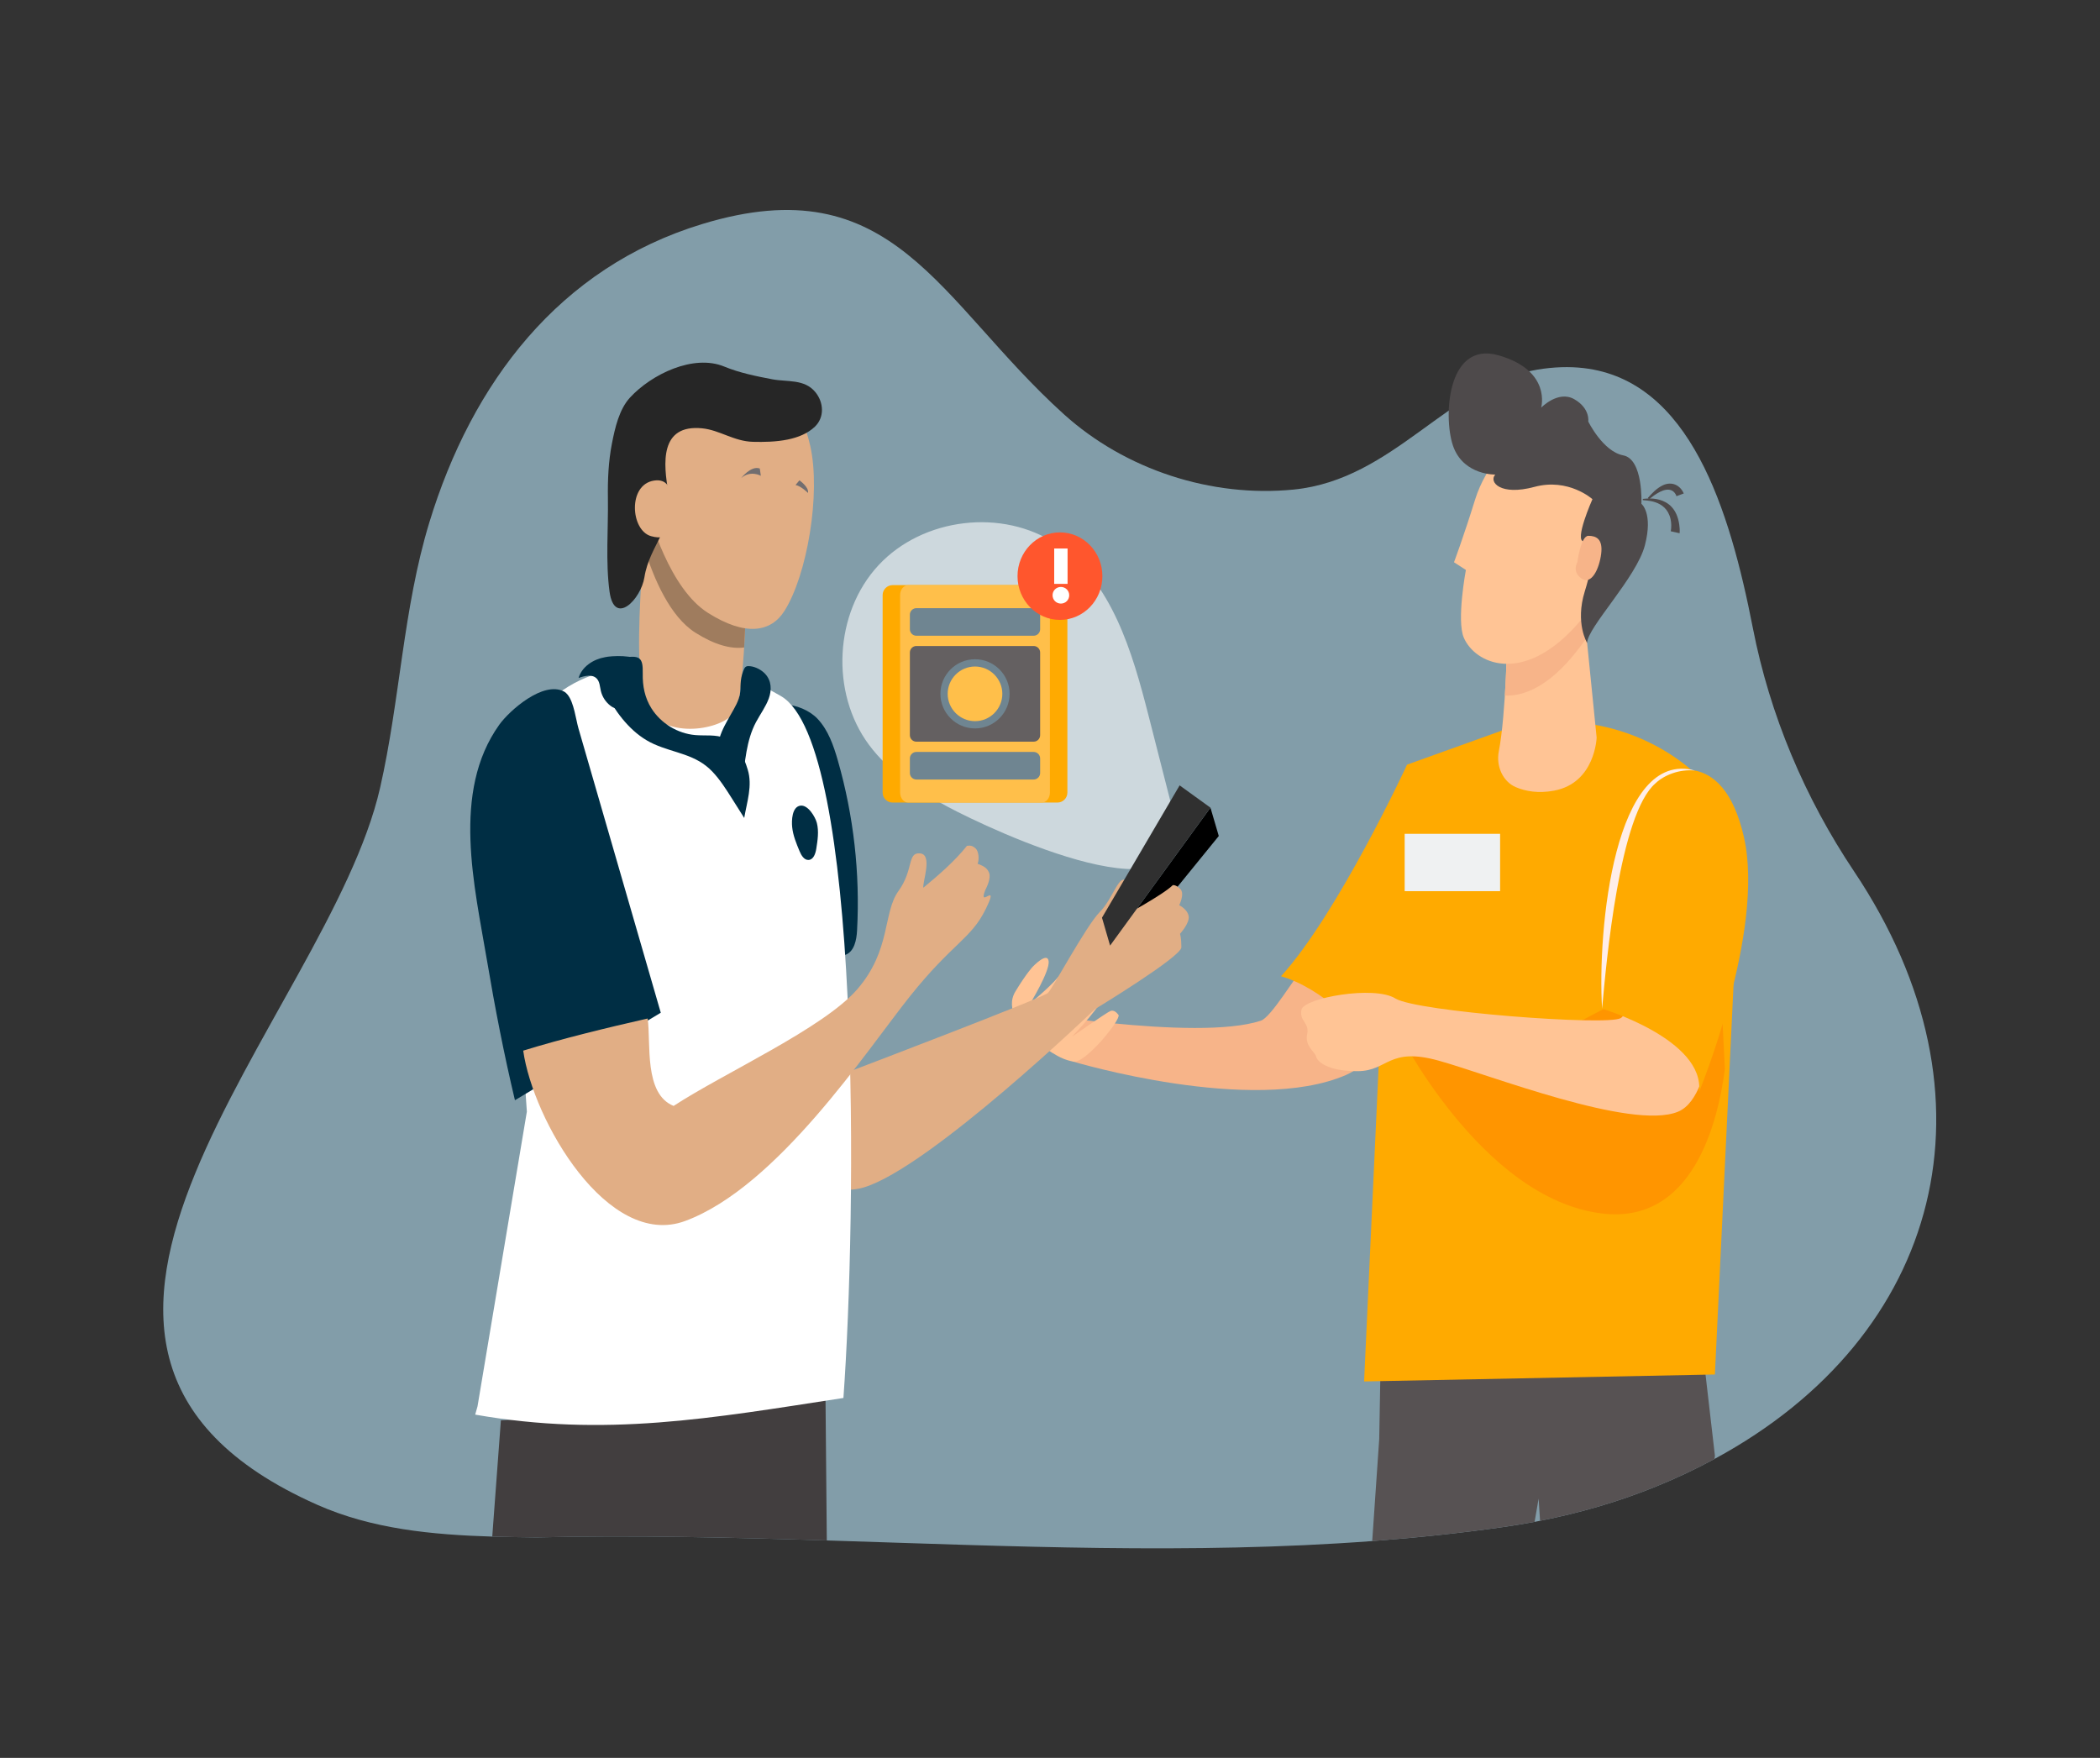
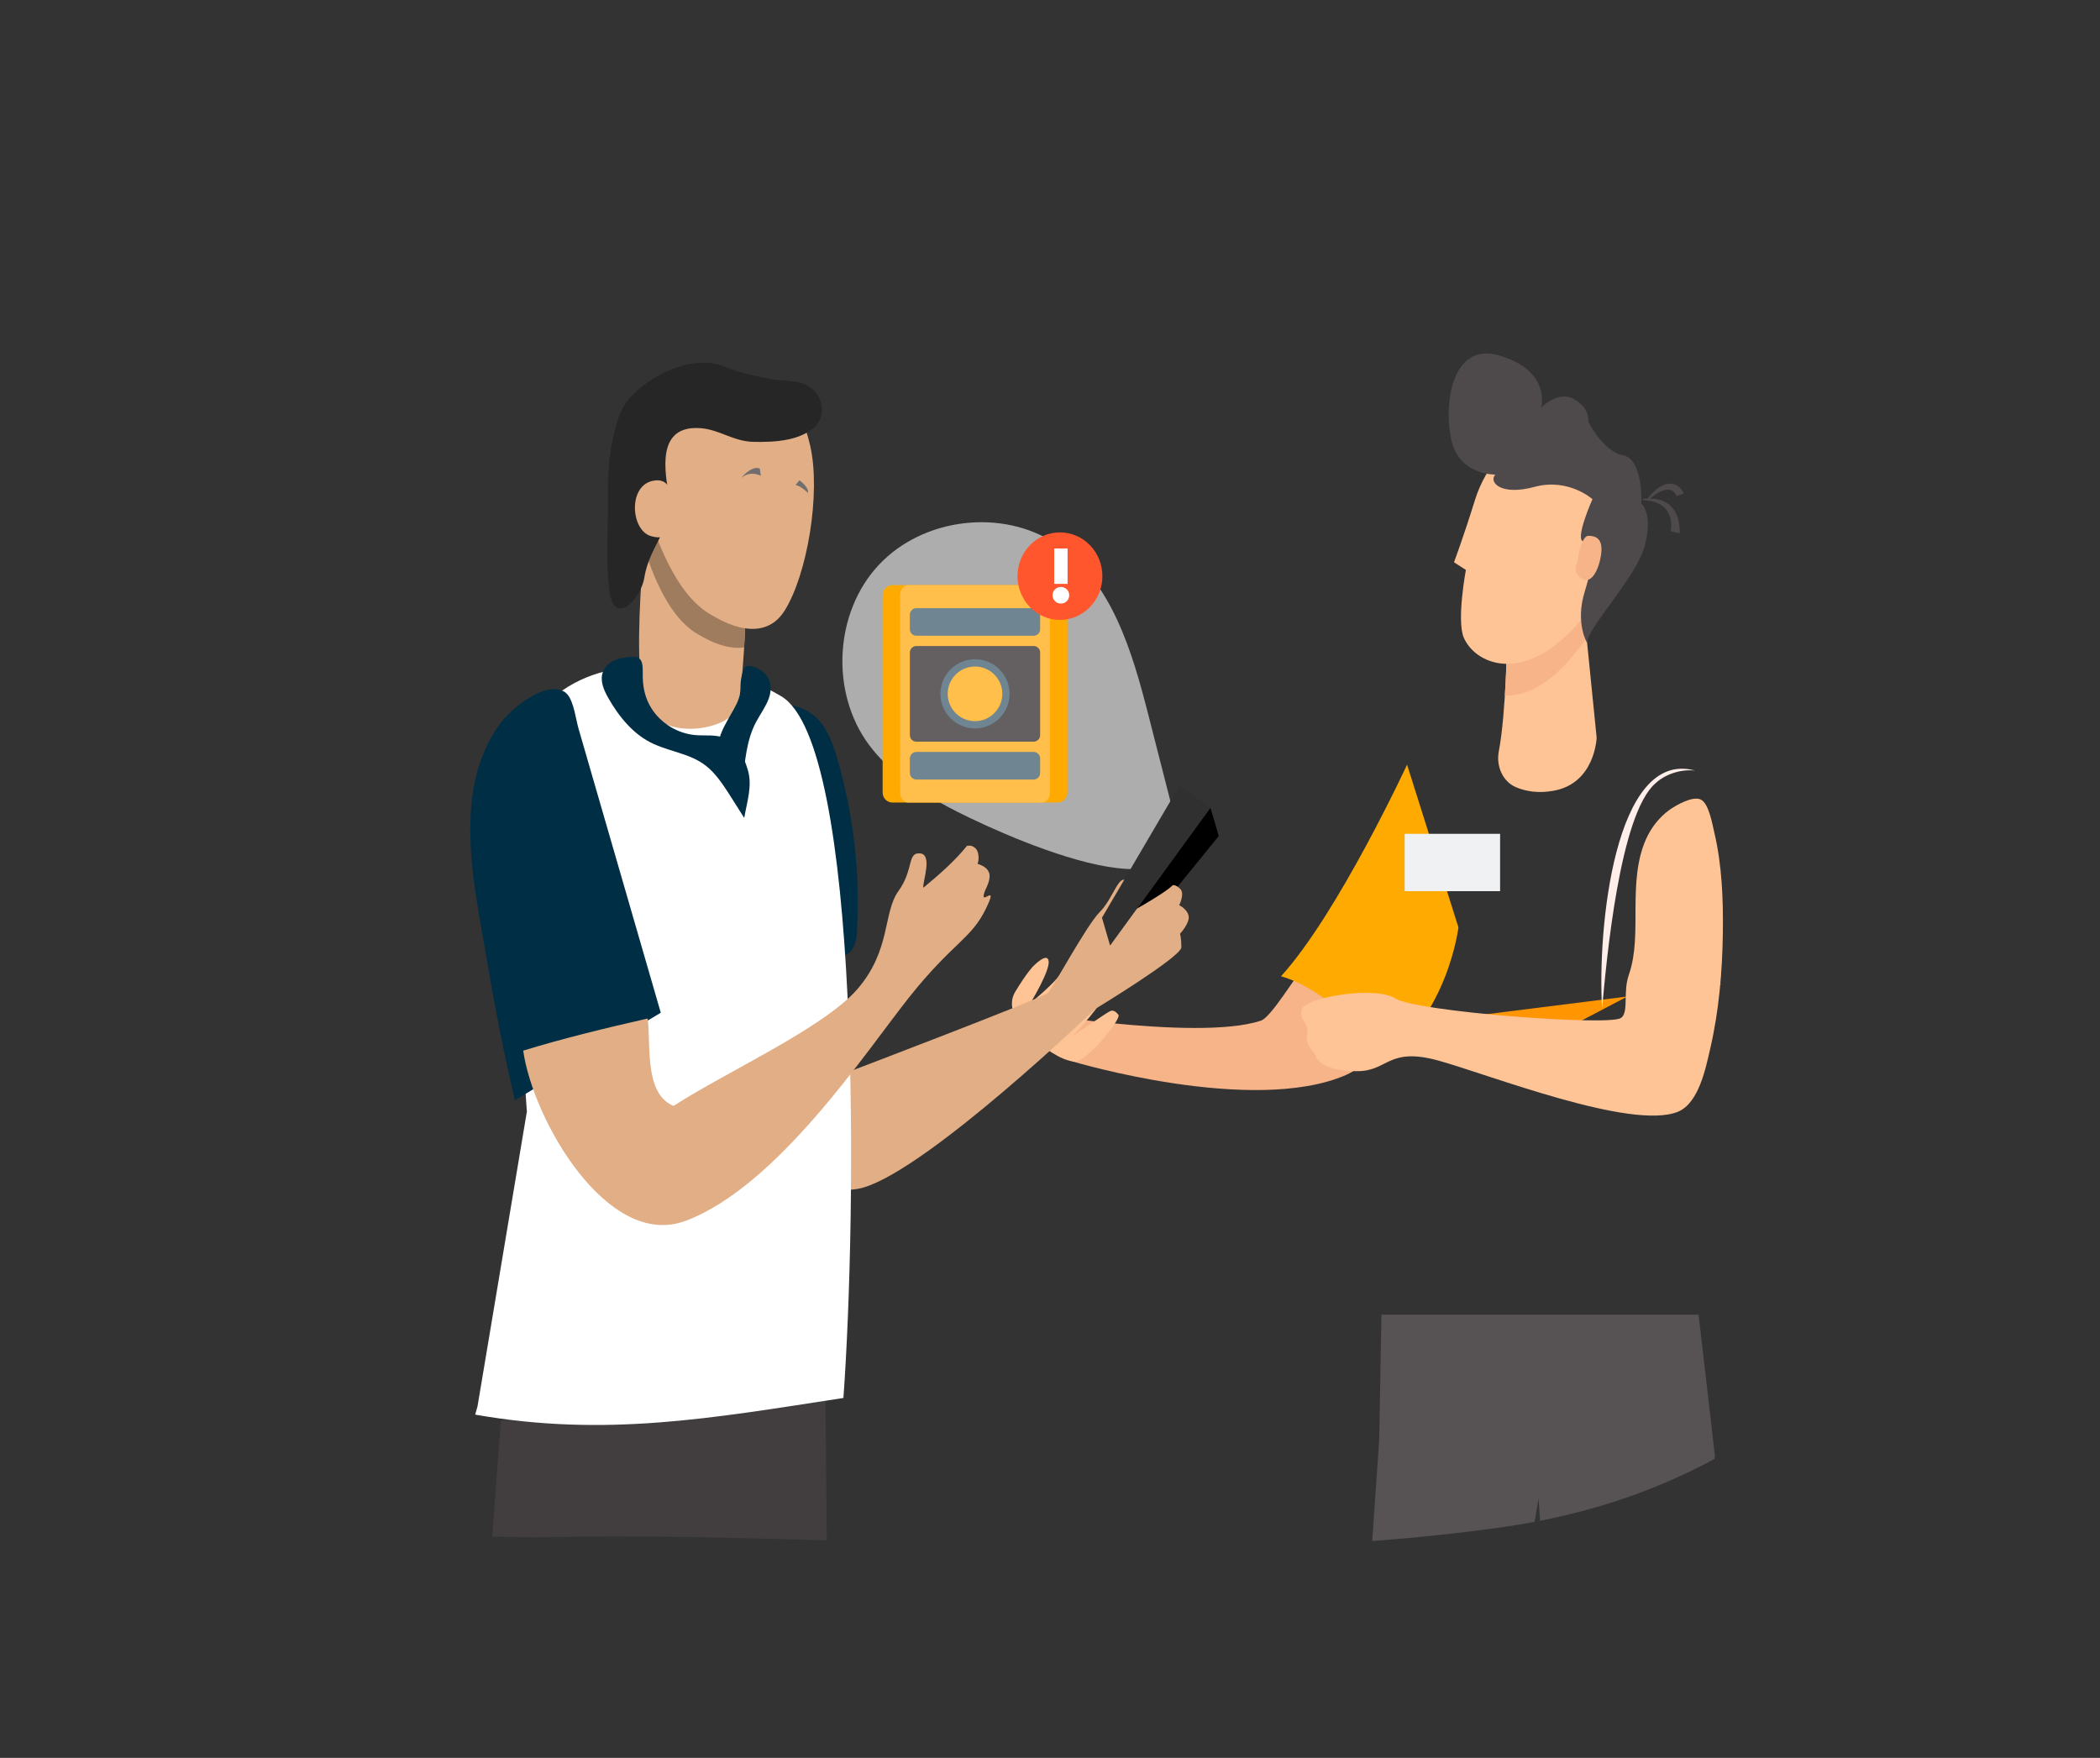
<svg xmlns="http://www.w3.org/2000/svg" xmlns:ns1="http://www.inkscape.org/namespaces/inkscape" xmlns:ns2="http://sodipodi.sourceforge.net/DTD/sodipodi-0.dtd" ns1:version="1.0 (4035a4f, 2020-05-01)" ns2:docname="pia-3.svg" viewBox="0 0 486.977 407.667" height="407.667" width="486.977" xml:space="preserve" id="svg2119" version="1.1">
  <rect x="0" y="0" width="486.977" height="407.667" fill="#333333" stroke="none" />
  <defs id="defs2123">
    <clipPath id="clipPath2135" clipPathUnits="userSpaceOnUse">
      <path id="path2133" d="M 0,305.75 H 365.233 V 0 H 0 Z" />
    </clipPath>
    <clipPath id="clipPath2143" clipPathUnits="userSpaceOnUse">
      <path id="path2141" d="M 28.398,269.295 H 336.836 V 36.455 H 28.398 Z" />
    </clipPath>
    <clipPath id="clipPath2241" clipPathUnits="userSpaceOnUse">
      <path id="path2239" d="m 146.545,214.973 h 58.14 v -60.348 h -58.14 z" />
    </clipPath>
  </defs>
  <ns2:namedview ns1:current-layer="g2127" ns1:window-maximized="0" ns1:window-y="23" ns1:window-x="0" ns1:cy="203.83333" ns1:cx="243.48866" ns1:zoom="1.4987735" showgrid="false" id="namedview2121" ns1:window-height="480" ns1:window-width="738" ns1:pageshadow="2" ns1:pageopacity="0" guidetolerance="10" gridtolerance="10" objecttolerance="10" borderopacity="1" bordercolor="#666666" pagecolor="#ffffff" />
  <g transform="matrix(1.333,0,0,-1.333,0,407.667)" ns1:label="Pía Landscape" ns1:groupmode="layer" id="g2127">
    <g id="g2129">
      <g clip-path="url(#clipPath2135)" id="g2131">
        <g id="g2137">
          <g id="g2139" />
          <g id="g2151">
            <g id="g2149" opacity="0.6" clip-path="url(#clipPath2143)">
              <g id="g2147" transform="translate(298.265,52.007)">
-                 <path id="path2145" style="fill:#b7e5f9;fill-opacity:1;fill-rule:nonzero;stroke:none" d="m 0,0 c -3.221,-1.75 -6.63,-3.36 -10.23,-4.82 -6.491,-2.64 -13.241,-4.59 -20.121,-5.94 -0.319,-0.06 -0.629,-0.12 -0.949,-0.19 -1.841,-0.34 -3.69,-0.65 -5.54,-0.91 -7.54,-1.07 -15.12,-1.86 -22.71,-2.43 -31.41,-2.35 -63.19,-0.88 -94.881,0.11 -16.889,0.53 -33.759,0.93 -50.519,0.53 -2.55,0.03 -5.12,0.07 -7.68,0.14 -10.46,0.32 -20.94,1.31 -30.48,5.55 -61.98,27.53 1.9,84.85 10.969,124.72 3.481,15.27 4,31.18 8.561,46.15 7.399,24.28 22.559,44.36 47.47,51.93 33.35,10.15 41.049,-13.3 62.889,-33.06 10.691,-9.67 25.681,-14.56 40.031,-13.13 17.46,1.75 26.86,18.27 42.35,20.86 2.909,0.48 5.59,0.56 8.069,0.27 C -4.26,187.62 2.63,165.23 6.67,144.55 9.63,129.39 15.7,115.03 24.29,102.2 50.529,62.98 39.56,21.38 0,0" />
-               </g>
+                 </g>
            </g>
          </g>
        </g>
        <g transform="translate(227.11,137.921)" id="g2153">
          <path id="path2155" style="fill:#f7b489;fill-opacity:1;fill-rule:nonzero;stroke:none" d="m 0,0 c -1.913,-2.101 -5.958,-9.076 -7.776,-9.673 -11.238,-3.697 -43.297,1.902 -43.297,1.902 l 10.667,-9.02 c 0,0 31.226,-9.359 47.437,-2.331 1.896,0.821 5.006,3.205 6.566,4.297 C 10.843,-8.696 6.857,-1.97 0,0" />
        </g>
        <g transform="translate(253.716,144.489)" id="g2157">
          <path id="path2159" style="fill:#ffaa00;fill-opacity:1;fill-rule:nonzero;stroke:none" d="m 0,0 -8.937,28.306 c 0,0 -12.016,-25.926 -21.927,-36.814 6.858,-1.971 14.521,-8.973 17.276,-15.103 C -1.811,-15.368 0,0 0,0" />
        </g>
        <g transform="translate(298.334,52.557)" id="g2161">
          <path id="path2163" style="fill:#575253;fill-opacity:1;fill-rule:nonzero;stroke:none" d="M 0,0 -0.069,-0.55 C -3.29,-2.3 -6.699,-3.91 -10.3,-5.37 c -6.49,-2.64 -13.24,-4.59 -20.12,-5.94 l -0.25,3.86 -0.699,-4.05 c -1.841,-0.34 -3.691,-0.65 -5.54,-0.91 -7.54,-1.07 -15.12,-1.86 -22.71,-2.43 l 1.22,17.75 0.389,21.65 h 55.17 z" />
        </g>
        <g transform="translate(297.031,169.177)" id="g2165">
-           <path id="path2167" style="fill:#ffaa00;fill-opacity:1;fill-rule:nonzero;stroke:none" d="m 0,0 c -5.998,6.6 -17.592,13.113 -32.898,10.572 l -19.354,-6.954 -4.072,-33.611 -3.402,-73.695 61.026,1.209 3.346,69.954 C 4.646,-32.525 6,-6.598 0,0" />
-         </g>
+           </g>
        <g transform="translate(299.329,134.501)" id="g2169">
-           <path id="path2171" style="fill:#ff9500;fill-opacity:1;fill-rule:nonzero;stroke:none" d="m 0,0 -4.184,29.733 -10.534,-30.983 -12.981,-6.815 -26.337,3.598 -2.618,-2.657 c 0,0 14.82,-30.223 36.145,-32.681 15.586,-1.797 20.002,15.63 21.249,25.137 z" />
+           <path id="path2171" style="fill:#ff9500;fill-opacity:1;fill-rule:nonzero;stroke:none" d="m 0,0 -4.184,29.733 -10.534,-30.983 -12.981,-6.815 -26.337,3.598 -2.618,-2.657 z" />
        </g>
        <g transform="translate(262.189,195.029)" id="g2173">
          <path id="path2175" style="fill:#ffc495;fill-opacity:1;fill-rule:nonzero;stroke:none" d="m 0,0 c 0,0 -0.166,-13.205 -1.452,-19.93 -0.499,-2.603 0.719,-5.265 2.973,-6.223 1.667,-0.705 3.868,-1.122 6.628,-0.607 7.177,1.339 7.42,9.233 7.42,9.233 l -2.42,24.079 z" />
        </g>
        <g transform="translate(275.338,201.581)" id="g2177">
          <path id="path2179" style="fill:#f7b489;fill-opacity:1;fill-rule:nonzero;stroke:none" d="m 0,0 -13.149,-6.552 c 0,0 -0.061,-4.874 -0.398,-10.209 3.431,-0.166 7.742,1.739 12.318,7.486 0.68,0.854 1.314,1.7 1.907,2.538 z" />
        </g>
        <g transform="translate(263.039,228.881)" id="g2181">
          <path id="path2183" style="fill:#ffc495;fill-opacity:1;fill-rule:nonzero;stroke:none" d="m 0,0 c 0,0 -4.5,-3.746 -6.446,-10.035 -1.947,-6.288 -3.649,-10.838 -3.649,-10.838 l 2.068,-1.338 c 0,0 -1.648,-8.778 -0.366,-11.774 1.947,-4.55 10.158,-8.23 19.463,2.006 9.305,10.237 10.096,19.268 8.515,23.684 C 18.003,-3.88 3.65,2.275 0,0" />
        </g>
        <g transform="translate(277.028,218.98)" id="g2185">
          <path id="path2187" style="fill:#4e4a4b;fill-opacity:1;fill-rule:nonzero;stroke:none" d="m 0,0 c 0,0 -4.136,3.746 -10.096,2.14 -5.96,-1.605 -7.968,0.87 -6.812,2.142 0,0 -5.23,-0.134 -7.176,4.549 -1.946,4.682 -1.461,18.865 7.783,16.19 9.246,-2.677 7.379,-9.099 7.379,-9.099 0,0 2.961,3.077 5.76,1.472 2.798,-1.605 2.433,-3.881 2.433,-3.881 0,0 2.554,-5.217 6.082,-5.888 3.527,-0.667 3.162,-8.428 3.162,-8.428 0,0 2.068,-1.605 0.608,-7.225 -1.46,-5.62 -10.048,-14.317 -10.048,-16.993 0,0 -2.116,3.479 -0.413,8.964 1.702,5.487 1.702,8.698 -0.122,8.698 C -3.284,-7.359 0,0 0,0" />
        </g>
        <g transform="translate(274.399,207.991)" id="g2189">
          <path id="path2191" style="fill:#f7b489;fill-opacity:1;fill-rule:nonzero;stroke:none" d="M 0,0 C 0,0 0.592,4.616 1.915,4.616 3.238,4.616 4.47,4.114 4.149,1.505 3.831,-1.104 2.462,-4.014 0.729,-2.81 -1.004,-1.605 0,0 0,0" />
        </g>
        <g transform="translate(291.649,219.504)" id="g2193">
          <path id="path2195" style="fill:#4e4a4b;fill-opacity:1;fill-rule:nonzero;stroke:none" d="M 0,0 C -0.122,0.392 -0.431,0.809 -0.811,0.988 -2.049,1.567 -3.702,0.32 -4.791,-0.544 l -0.186,0.242 c 0.736,0.834 1.513,1.667 2.603,2.198 1.601,0.745 3.031,-0.014 3.638,-1.426 z" />
        </g>
        <g transform="translate(290.654,213.397)" id="g2197">
          <path id="path2199" style="fill:#4e4a4b;fill-opacity:1;fill-rule:nonzero;stroke:none" d="m 0,0 c 0.118,0.668 0.118,1.452 -0.042,2.146 -0.791,3.472 -4.635,3.17 -4.821,3.273 V 5.634 C -4.756,5.592 0.697,6.755 1.477,1.149 1.547,0.662 1.58,0.25 1.538,-0.341 Z" />
        </g>
        <g transform="translate(275.273,209.854)" id="g2201">
          <path id="path2203" style="fill:#f7b489;fill-opacity:1;fill-rule:nonzero;stroke:none" d="M 0,0 C 0,0 0.771,1.564 1.462,1.341 2.152,1.117 2.309,-2.025 1.082,-3.349 -0.146,-4.672 -1.178,-2.503 0,0" />
        </g>
        <path id="path2205" style="fill:#eff1f2;fill-opacity:1;fill-rule:nonzero;stroke:none" d="m 260.963,150.786 h -16.601 v 9.977 h 16.601 z" />
        <g transform="translate(242.753,132.115)" id="g2207">
          <path id="path2209" style="fill:#ffc495;fill-opacity:1;fill-rule:nonzero;stroke:none" d="m 0,0 c -3.678,2.306 -15.895,0.101 -16.339,-1.936 -0.443,-2.034 1.42,-2.219 0.982,-4.28 -0.438,-2.062 1.369,-3.062 1.562,-3.904 0.192,-0.84 2.014,-2.567 7.273,-2.526 5.258,0.042 5.282,4.25 14.014,1.84 8.731,-2.409 33.607,-12.211 41.668,-8.893 3.646,1.501 4.847,7.695 5.613,11.008 1.519,6.566 2.096,13.384 2.188,20.111 0.079,5.814 -0.146,11.793 -1.491,17.474 -0.326,1.377 -0.931,5.029 -2.342,5.714 C 51.7,35.302 48.739,33.579 47.65,32.792 45.911,31.536 44.528,29.77 43.642,27.822 41.93,24.059 41.79,19.794 41.766,15.661 41.743,11.875 41.875,7.851 40.639,4.218 40.086,2.594 40.106,1.439 40.047,-0.308 40.018,-1.179 40.086,-2.897 39.181,-3.423 36.828,-4.79 3.677,-2.305 0,0" />
        </g>
        <g transform="translate(278.708,130.339)" id="g2211">
-           <path id="path2213" style="fill:#ffaa00;fill-opacity:1;fill-rule:nonzero;stroke:none" d="m 0,0 c 0,0 17.935,-5.375 16.859,-14.511 0,0 11.526,27.891 7.824,44.312 C 20.98,46.221 10.519,41.378 8.619,39.114 0,28.842 0,0 0,0" />
-         </g>
+           </g>
        <g transform="translate(294.882,171.766)" id="g2215">
          <path id="path2217" style="fill:#ffeee9;fill-opacity:1;fill-rule:nonzero;stroke:none" d="m 0,0 c -2.696,0.296 -5.373,-0.782 -6.88,-2.206 -6.267,-5.373 -8.559,-31.039 -9.294,-39.221 C -17.029,-27.617 -13.992,3.846 0,0" />
        </g>
        <g transform="translate(179.674,137.653)" id="g2219">
          <path id="path2221" style="fill:#ffc495;fill-opacity:1;fill-rule:nonzero;stroke:none" d="m 0,0 c 0,0 -1.055,-1.065 -3.021,-4.302 -1.904,-3.136 1.157,-6.244 1.749,-6.899 1.126,-1.249 3.254,-2.932 4.619,-3.772 1.366,-0.839 2.266,-1.26 3.683,-1.549 2.079,-0.423 8.4,7.406 7.87,8.128 -0.355,0.486 -0.827,0.861 -1.36,0.695 -0.564,-0.174 -6.754,-4.511 -6.754,-4.511 0,0 6.017,6.183 5.806,7.979 -0.21,1.794 -1.3,1.547 -1.809,1.079 -0.509,-0.467 -7.777,-6.311 -7.777,-6.311 0,0 5.546,7.352 5.408,8.522 C 8.276,0.229 6.749,1.018 4.283,-1.948 2.9,-3.612 -0.423,-6.346 -0.423,-6.346 c 0,0 3.383,5.528 3.177,7.283 C 2.549,2.693 0,0 0,0" />
        </g>
        <g transform="translate(143.834,37.827)" id="g2223">
          <path id="path2225" style="fill:#423e3f;fill-opacity:1;fill-rule:nonzero;stroke:none" d="m 0,0 c -16.89,0.53 -33.76,0.93 -50.52,0.53 -2.549,0.03 -5.12,0.07 -7.679,0.14 l 1.5,20.22 1.609,0.1 54.87,3.41 v -0.09 z" />
        </g>
        <g transform="translate(212.024,160.382)" id="g2227">
          <path id="path2229" style="fill:#000000;fill-opacity:1;fill-rule:nonzero;stroke:none" d="m 0,0 -1.449,4.932 -17.458,-23.997 1.879,-1.878 z" />
        </g>
        <g transform="translate(206.785,146.422)" id="g2231">
          <path id="path2233" style="fill:#e1ae85;fill-opacity:1;fill-rule:nonzero;stroke:none" d="m 0,0 c -0.188,1.22 -1.645,1.925 -1.645,1.925 0,0 1.011,1.997 0.189,2.819 -0.822,0.822 -1.315,0.658 -1.315,0.658 -1.692,-1.692 -9.019,-5.637 -9.019,-5.637 0,0 2.325,5.002 0.985,6.341 -1.338,1.339 -2.325,-3.029 -4.649,-5.356 -2.325,-2.324 -8.174,-13.246 -9.02,-14.09 -0.844,-0.846 -34.036,-13.488 -34.036,-13.488 -3.871,1.332 -6.531,8.165 -8.309,16.552 -8.048,-2.167 -15.497,-4.517 -22.904,-7.605 8.665,-19.625 23.594,-32.227 33.262,-29.281 11.555,3.523 40.161,31.003 40.161,31.003 0,0 15.031,9.113 15.031,10.757 0,1.644 -0.235,2.348 -0.235,2.348 0,0 1.692,1.833 1.504,3.054" />
        </g>
        <g id="g2235">
          <g id="g2237" />
          <g id="g2249">
            <g id="g2247" opacity="0.6" clip-path="url(#clipPath2241)">
              <g id="g2245" transform="translate(164.754,165.526)">
                <path id="path2243" style="fill:#ffffff;fill-opacity:1;fill-rule:nonzero;stroke:none" d="m 0,0 c -5.12,2.753 -10.114,6.047 -13.58,10.715 -6.746,9.085 -6.052,22.955 1.65,31.245 7.702,8.29 21.58,9.969 30.976,3.663 C 28.659,39.169 32.207,26.944 35.071,15.725 36.529,10.014 37.986,4.303 39.444,-1.409 44.585,-21.544 7.446,-4.004 0,0" />
              </g>
            </g>
          </g>
        </g>
        <g transform="translate(193.116,141.317)" id="g2251">
          <path id="path2253" style="fill:#303030;fill-opacity:1;fill-rule:nonzero;stroke:none" d="M 0,0 17.458,23.998 12.096,27.873 -1.41,4.854 Z" />
        </g>
        <g transform="translate(155.276,204.03)" id="g2255">
          <path id="path2257" style="fill:#ffaa00;fill-opacity:1;fill-rule:evenodd;stroke:none" d="m 0,0 h 28.681 c 0.951,0 1.73,-0.779 1.73,-1.731 v -34.366 c 0,-0.953 -0.779,-1.732 -1.73,-1.732 H 0 c -0.952,0 -1.73,0.779 -1.73,1.732 V -1.731 C -1.73,-0.779 -0.952,0 0,0" />
        </g>
        <g transform="translate(157.991,204.03)" id="g2259">
          <path id="path2261" style="fill:#ffbf4a;fill-opacity:1;fill-rule:evenodd;stroke:none" d="m 0,0 h 23.251 c 0.771,0 1.403,-0.779 1.403,-1.731 v -34.366 c 0,-0.953 -0.632,-1.732 -1.403,-1.732 H 0 c -0.772,0 -1.402,0.779 -1.402,1.732 V -1.731 C -1.402,-0.779 -0.772,0 0,0" />
        </g>
        <g transform="translate(159.414,193.438)" id="g2263">
          <path id="path2265" style="fill:#646061;fill-opacity:1;fill-rule:evenodd;stroke:none" d="m 0,0 h 20.404 c 0.622,0 1.129,-0.508 1.129,-1.128 v -14.388 c 0,-0.62 -0.507,-1.129 -1.129,-1.129 H 0 c -0.62,0 -1.129,0.509 -1.129,1.129 V -1.128 C -1.129,-0.508 -0.62,0 0,0" />
        </g>
        <g transform="translate(159.414,200.02)" id="g2267">
          <path id="path2269" style="fill:#6f8591;fill-opacity:1;fill-rule:evenodd;stroke:none" d="m 0,0 h 20.404 c 0.622,0 1.129,-0.508 1.129,-1.129 v -2.538 c 0,-0.621 -0.508,-1.128 -1.129,-1.128 H 0 c -0.62,0 -1.129,0.507 -1.129,1.128 v 2.538 C -1.129,-0.508 -0.62,0 0,0" />
        </g>
        <g transform="translate(159.414,175.007)" id="g2271">
          <path id="path2273" style="fill:#6f8591;fill-opacity:1;fill-rule:evenodd;stroke:none" d="m 0,0 h 20.404 c 0.622,0 1.129,-0.508 1.129,-1.128 v -2.539 c 0,-0.621 -0.508,-1.129 -1.129,-1.129 L 0,-4.796 c -0.62,0 -1.129,0.508 -1.129,1.129 v 2.539 C -1.129,-0.508 -0.62,0 0,0" />
        </g>
        <g transform="translate(169.617,179.098)" id="g2275">
          <path id="path2277" style="fill:#6f8591;fill-opacity:1;fill-rule:evenodd;stroke:none" d="m 0,0 c 3.314,0 6.018,2.703 6.018,6.018 0,3.315 -2.704,6.018 -6.018,6.018 -3.315,0 -6.019,-2.703 -6.019,-6.018 C -6.019,2.703 -3.315,0 0,0" />
        </g>
        <g transform="translate(169.617,180.363)" id="g2279">
          <path id="path2281" style="fill:#ffbf4a;fill-opacity:1;fill-rule:evenodd;stroke:none" d="M 0,0 C 2.617,0 4.753,2.135 4.753,4.753 4.753,7.371 2.617,9.507 0,9.507 -2.619,9.507 -4.755,7.371 -4.755,4.753 -4.755,2.135 -2.619,0 0,0" />
        </g>
        <g transform="translate(142.223,180.775)" id="g2283">
          <path id="path2285" style="fill:#002e44;fill-opacity:1;fill-rule:nonzero;stroke:none" d="m 0,0 c 1.865,-1.984 2.787,-4.657 3.537,-7.275 2.744,-9.577 3.878,-19.614 3.338,-29.562 -0.091,-1.675 -0.488,-3.703 -2.076,-4.245 -0.964,-0.33 -2.06,0.07 -2.815,0.754 -0.755,0.684 -1.238,1.613 -1.689,2.527 -5.582,11.31 -8.872,23.747 -9.611,36.339 C -9.646,4.158 -2.71,2.882 0,0" />
        </g>
        <g transform="translate(105.461,189.091)" id="g2287">
          <path id="path2289" style="fill:#ffffff;fill-opacity:1;fill-rule:nonzero;stroke:none" d="m 0,0 c 0,0 14.812,4.852 30.44,-4.394 14.061,-8.316 13.114,-90.406 10.824,-122.082 -23.001,-3.536 -41.435,-6.87 -64.059,-2.898 l 0.405,1.439 8.584,51.276 -2.059,29.776 c 0,0 -10.924,40.19 15.865,46.883" />
        </g>
        <g transform="translate(129.732,199.419)" id="g2291">
          <path id="path2293" style="fill:#e1ae85;fill-opacity:1;fill-rule:nonzero;stroke:none" d="m 0,0 c 0,0 -0.379,-13.598 -1.574,-16.87 -1.196,-3.272 -10.873,-5.551 -15.049,-0.806 -4.176,4.747 -0.286,36.616 -0.286,36.616 z" />
        </g>
        <g transform="translate(112.034,210.663)" id="g2295">
          <path id="path2297" style="fill:#9f7c5e;fill-opacity:1;fill-rule:nonzero;stroke:none" d="m 0,0 c 0.399,4.508 0.788,7.697 0.788,7.697 l 16.909,-18.941 c 0,0 -0.079,-2.842 -0.278,-6.241 -2.32,-0.3 -5.153,0.471 -8.489,2.583 C 4.565,-12.138 1.697,-5.61 0,0" />
        </g>
        <g transform="translate(134.921,238.874)" id="g2299">
          <path id="path2301" style="fill:#e1ae85;fill-opacity:1;fill-rule:nonzero;stroke:none" d="m 0,0 c 0,0 4.184,-2.385 6.04,-10.656 1.857,-8.27 -0.538,-22.426 -4.498,-28.681 -2.354,-3.717 -6.791,-4.458 -13.315,-0.327 -6.524,4.13 -10.148,15.972 -11.272,20.975 C -24.169,-13.686 -18.195,5.566 0,0" />
        </g>
        <g transform="translate(137.053,229.364)" id="g2303">
          <path id="path2305" style="fill:#262626;fill-opacity:1;fill-rule:nonzero;stroke:none" d="m 0,0 c 1.786,0.37 3.463,1.042 4.707,2.231 1.689,1.615 1.566,4.211 0.077,6.02 -1.903,2.314 -4.879,1.728 -7.497,2.227 -2.767,0.527 -5.712,1.122 -8.324,2.204 -5.403,2.238 -12.718,-1.369 -16.41,-5.377 -1.897,-2.059 -2.62,-5.286 -3.15,-7.992 -0.612,-3.131 -0.751,-6.338 -0.702,-9.521 0.081,-5.207 -0.422,-11.166 0.289,-16.285 0.841,-6.049 5.459,-1.32 6.064,2.532 0.885,5.633 5.295,8.753 4.203,14.64 -0.957,5.162 -1.544,11.991 5.825,11.269 3.071,-0.301 5.525,-2.266 8.861,-2.351 C -4.216,-0.45 -2.037,-0.422 0,0" />
        </g>
        <g transform="translate(116.585,214.414)" id="g2307">
          <path id="path2309" style="fill:#e1ae85;fill-opacity:1;fill-rule:nonzero;stroke:none" d="M 0,0 C -0.135,0.878 1.792,8.511 -2.811,7.803 -7.413,7.097 -6.896,-0.862 -3.325,-1.866 0.246,-2.869 0,0 0,0" />
        </g>
        <g transform="translate(132.18,224.317)" id="g2311">
          <path id="path2313" style="fill:#716e70;fill-opacity:1;fill-rule:nonzero;stroke:none" d="m 0,0 0.177,-1.267 c 0,0 -1.797,1.03 -3.417,-0.4 0,0 1.714,2.235 3.24,1.667" />
        </g>
        <g transform="translate(140.567,220.065)" id="g2315">
          <path id="path2317" style="fill:#716e70;fill-opacity:1;fill-rule:nonzero;stroke:none" d="m 0,0 c 0,0 -1.217,1.209 -2.172,1.385 l 0.677,0.81 c 0,0 1.684,-1.16 1.495,-2.195" />
        </g>
        <g transform="translate(98.75,184.966)" id="g2319">
          <path id="path2321" style="fill:#002e44;fill-opacity:1;fill-rule:nonzero;stroke:none" d="m 0,0 c -0.188,0.234 -0.399,0.422 -0.637,0.549 -3.571,1.905 -9.467,-3.27 -11.261,-5.781 -8.352,-11.68 -4.305,-28.08 -2.116,-41.108 1.364,-8.111 2.941,-16.208 4.845,-24.21 l 25.371,15.22 -0.138,0.475 C 13.043,-44.418 10.022,-33.981 7.001,-23.544 5.293,-17.646 3.586,-11.747 1.878,-5.848 1.442,-4.342 1.107,-1.375 0,0" />
        </g>
        <g transform="translate(107.997,191.296)" id="g2323">
          <path id="path2325" style="fill:#002e44;fill-opacity:1;fill-rule:nonzero;stroke:none" d="m 0,0 c -1.361,-0.28 -2.689,-1.136 -3.142,-2.451 -0.512,-1.493 0.2,-3.112 0.983,-4.483 1.891,-3.309 4.437,-6.426 7.916,-7.983 3.625,-1.625 7.291,-1.747 10.185,-4.807 1.336,-1.411 2.382,-3.066 3.419,-4.71 l 0.331,-0.524 c 0.593,-0.938 1.185,-1.876 1.777,-2.814 0.48,2.813 1.457,5.604 0.62,8.375 -0.65,2.148 -1.714,4.671 -3.99,5.525 -1.612,0.653 -3.428,0.366 -5.16,0.519 -3.056,0.27 -5.947,2.029 -7.593,4.619 C 4.164,-6.873 3.774,-4.809 3.817,-2.64 3.873,0.151 3.359,0.69 0,0" />
        </g>
        <g transform="translate(128.117,183.321)" id="g2327">
          <path id="path2329" style="fill:#002e44;fill-opacity:1;fill-rule:nonzero;stroke:none" d="m 0,0 c -0.3,-0.622 -0.659,-1.221 -0.988,-1.804 -0.735,-1.301 -1.511,-2.608 -1.943,-4.048 -0.522,-1.744 -0.446,-3.619 0.169,-5.329 0.324,-0.897 1.744,-4.04 3.141,-3.592 0.432,0.138 0.563,0.673 0.626,1.121 0.497,3.539 0.684,7.323 2.398,10.532 0.738,1.38 1.717,2.701 2.229,4.132 C 6.144,2.443 6.128,4.06 4.977,5.288 4.34,5.966 3.307,6.509 2.379,6.603 1.833,6.658 1.544,6.599 1.317,6.091 1.043,5.477 0.859,4.821 0.775,4.154 0.689,3.456 0.711,2.75 0.638,2.05 0.563,1.336 0.315,0.656 0,0" />
        </g>
        <g transform="translate(105.215,191.484)" id="g2331">
-           <path id="path2333" style="fill:#002e44;fill-opacity:1;fill-rule:nonzero;stroke:none" d="m 0,0 c -2.012,-0.36 -3.991,-1.648 -4.562,-3.61 1.048,0.381 2.375,0.704 3.15,-0.097 0.533,-0.551 0.547,-1.4 0.722,-2.147 0.239,-1.027 0.848,-1.963 1.69,-2.598 0.531,-0.401 1.258,-0.684 1.852,-0.385 0.521,0.263 0.75,0.871 0.933,1.425 0.386,1.162 0.771,2.324 1.155,3.486 0.214,0.647 1.243,2.558 0.983,3.189 C 5.435,0.453 1.1,0.275 0,0" />
-         </g>
+           </g>
        <g transform="translate(172.068,153.985)" id="g2335">
          <path id="path2337" style="fill:#e1ae85;fill-opacity:1;fill-rule:nonzero;stroke:none" d="m 0,0 c -0.366,0.94 -1.146,1.234 -2,1.569 0.321,0.814 0.189,2.199 -0.37,2.69 -0.56,0.491 -0.911,0.498 -1.479,0.434 -2.175,-2.736 -5.007,-5.152 -7.596,-7.299 -0.144,1.066 1.68,5.801 -0.578,5.983 -2.259,0.183 -1.047,-2.81 -3.754,-6.568 -2.707,-3.759 -1.255,-10.201 -7.101,-17.01 -5.845,-6.809 -23.216,-14.618 -32.008,-20.361 -5.204,2.104 -3.915,10.876 -4.511,15.209 -7.173,-1.627 -15.047,-3.547 -21.652,-5.591 1.712,-12.135 14.72,-34.616 28.177,-29.635 16.085,5.953 31.655,29.775 39.103,39.093 7.449,9.318 10.606,9.944 13.16,15.13 2.552,5.187 -1.378,-0.087 -0.072,3.308 C -0.412,-2.516 0.366,-0.941 0,0" />
        </g>
        <g transform="translate(137.809,161.935)" id="g2339">
-           <path id="path2341" style="fill:#002e44;fill-opacity:1;fill-rule:nonzero;stroke:none" d="m 0,0 c 0.149,-1.459 0.72,-2.837 1.284,-4.19 0.303,-0.727 0.802,-1.582 1.586,-1.527 0.847,0.058 1.191,1.1 1.324,1.938 0.239,1.491 0.475,3.033 0.102,4.496 C 4.042,1.716 2.769,3.936 1.41,3.726 -0.038,3.502 -0.117,1.147 0,0" />
-         </g>
+           </g>
        <g transform="translate(191.776,205.592)" id="g2343">
          <path id="path2345" style="fill:#ff562d;fill-opacity:1;fill-rule:nonzero;stroke:none" d="m 0,0 c 0,-4.204 -3.305,-7.612 -7.382,-7.612 -4.076,0 -7.381,3.408 -7.381,7.612 0,4.204 3.305,7.612 7.381,7.612 C -3.305,7.612 0,4.204 0,0" />
        </g>
        <path id="path2347" style="fill:#ffffff;fill-opacity:1;fill-rule:nonzero;stroke:none" d="m 183.393,210.408 h 2.326 v -6.162 h -2.326 z m -0.286,-8.142 c 0,0.198 0.038,0.385 0.112,0.563 0.074,0.177 0.178,0.332 0.309,0.464 0.132,0.132 0.288,0.235 0.464,0.31 0.178,0.074 0.365,0.111 0.564,0.111 0.198,0 0.385,-0.037 0.562,-0.111 0.178,-0.075 0.333,-0.178 0.465,-0.31 0.132,-0.132 0.235,-0.287 0.309,-0.464 0.075,-0.178 0.112,-0.365 0.112,-0.563 0,-0.198 -0.037,-0.386 -0.112,-0.563 -0.074,-0.178 -0.177,-0.332 -0.309,-0.464 -0.132,-0.132 -0.287,-0.235 -0.465,-0.309 -0.177,-0.074 -0.364,-0.112 -0.562,-0.112 -0.199,0 -0.386,0.038 -0.564,0.112 -0.176,0.074 -0.332,0.177 -0.464,0.309 -0.131,0.132 -0.235,0.286 -0.309,0.464 -0.074,0.177 -0.112,0.365 -0.112,0.563" />
      </g>
    </g>
  </g>
</svg>